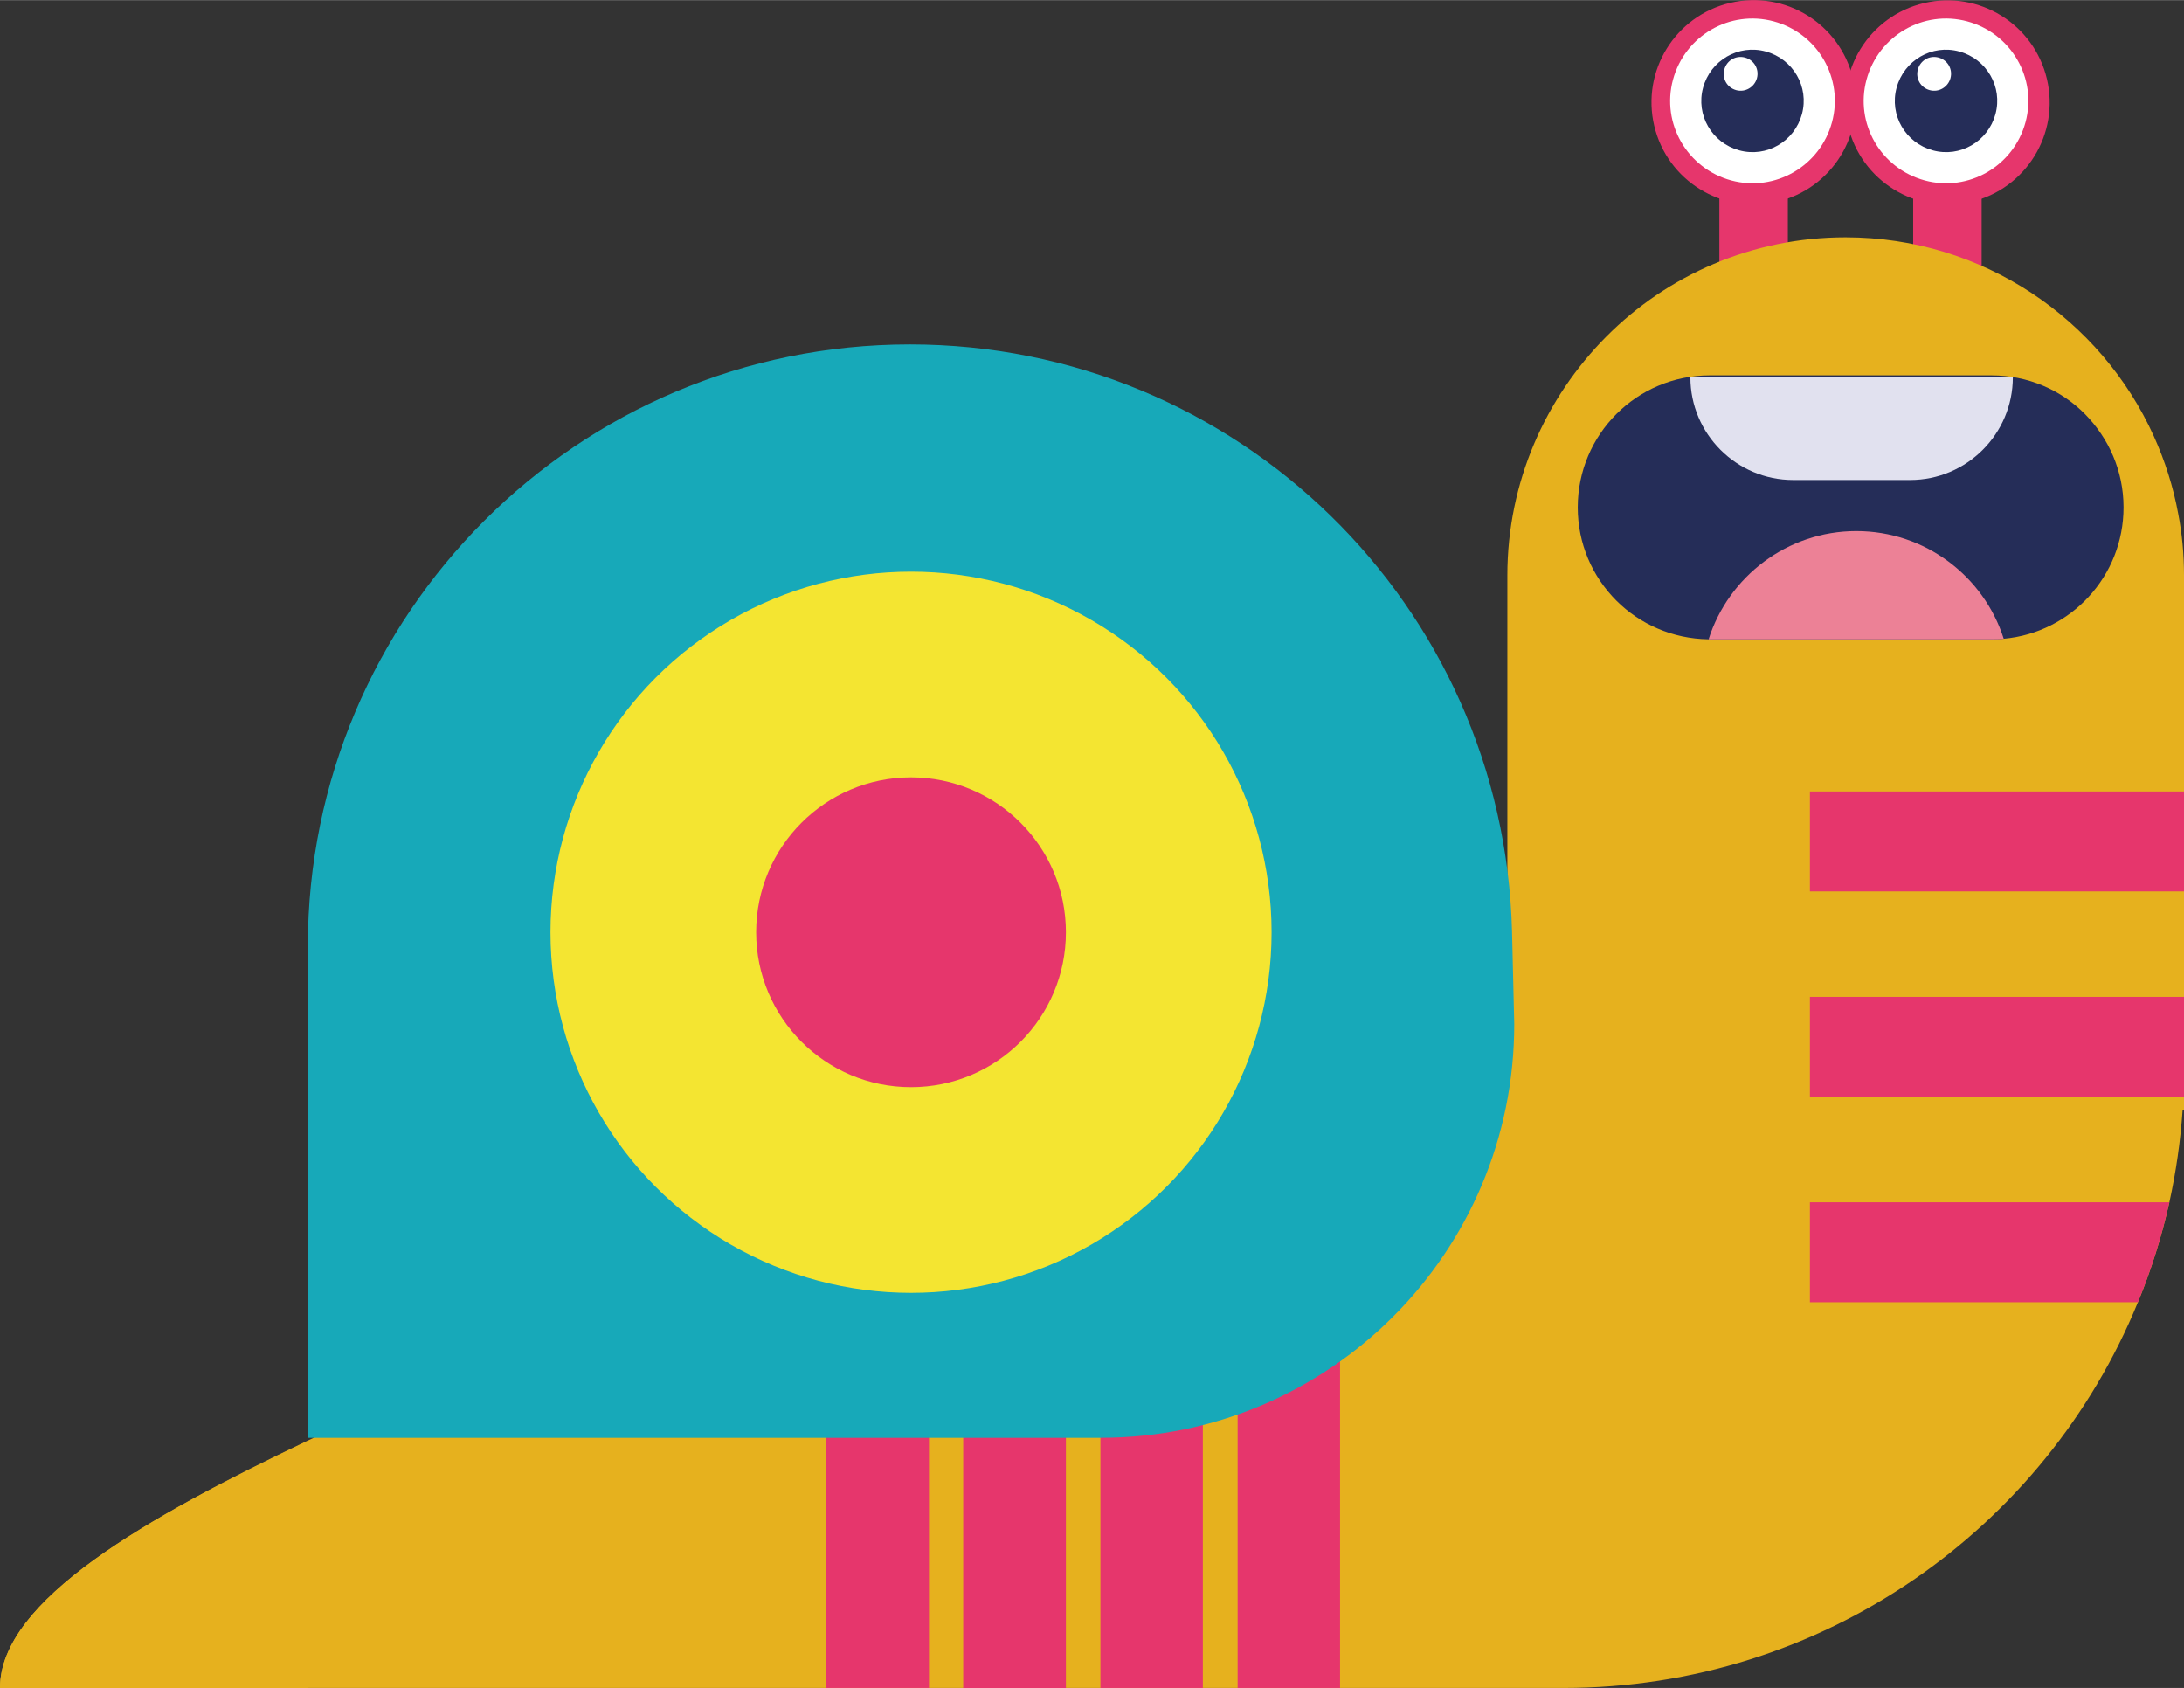
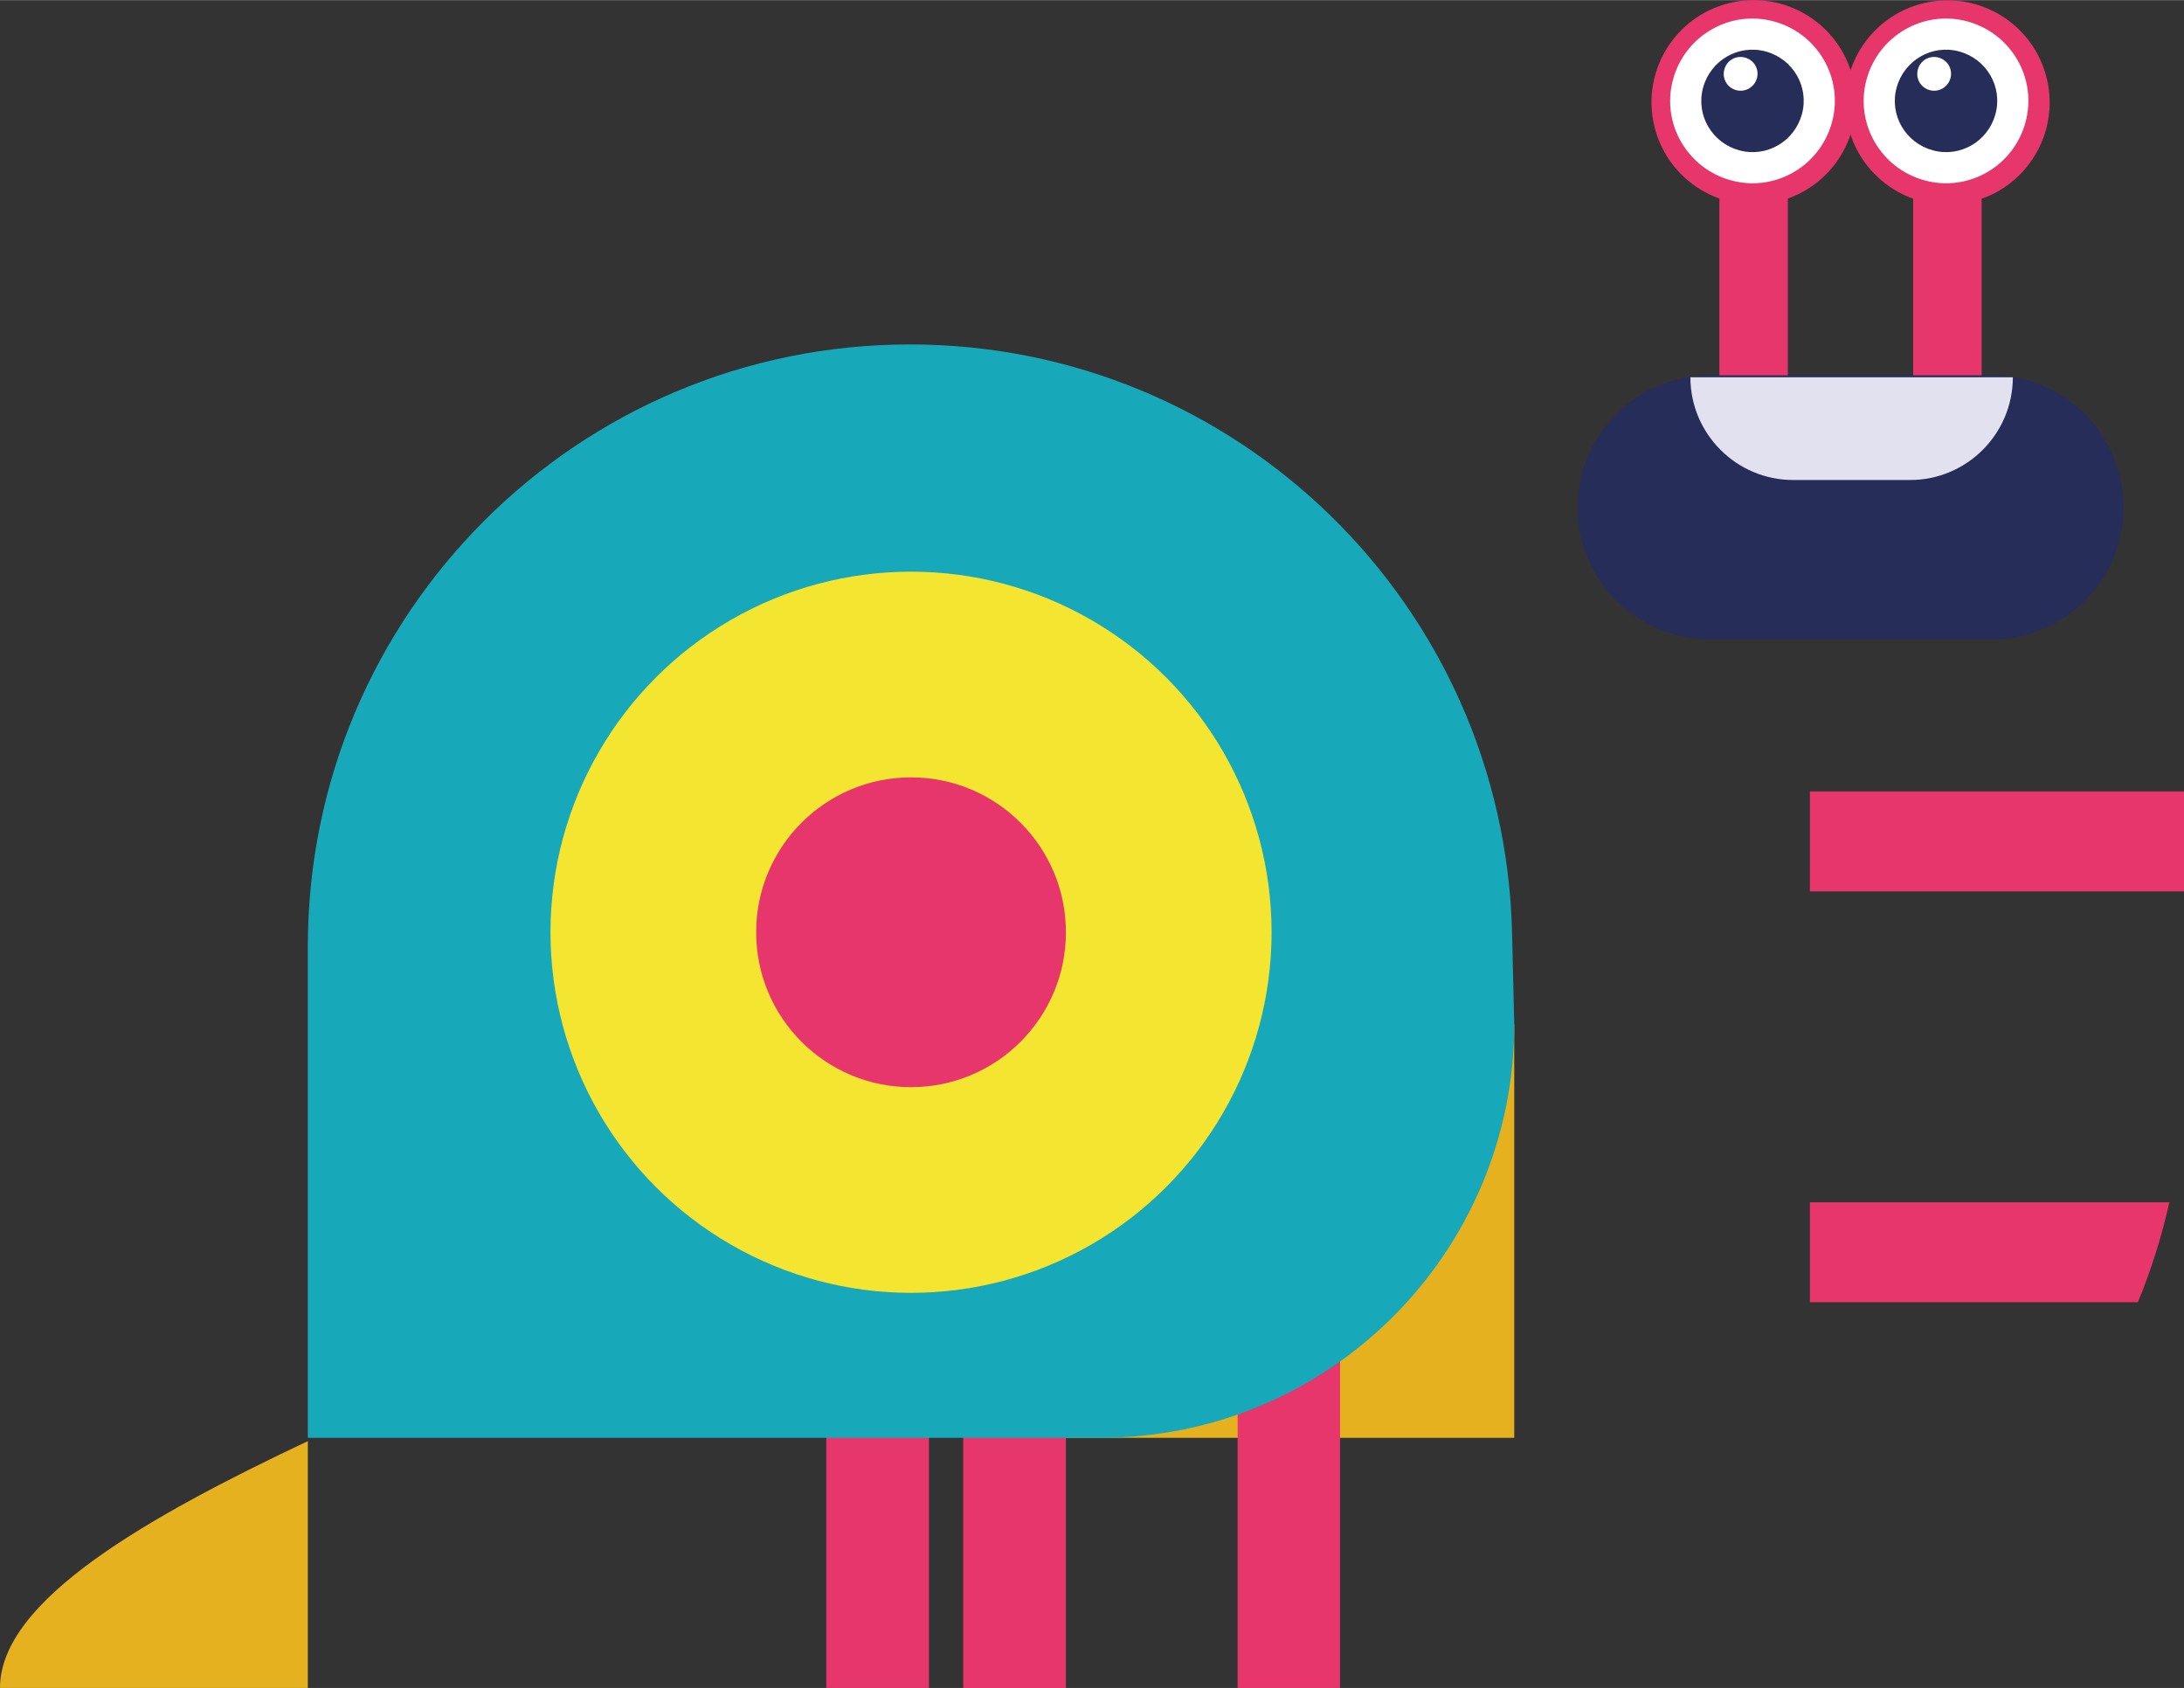
<svg xmlns="http://www.w3.org/2000/svg" id="Capa_2" width="27.91mm" height="21.57mm" viewBox="0 0 79.11 61.13">
  <rect x="0" y="0" width="79.11" height="61.13" fill="#333333" stroke="none" />
  <g id="Capa_1-2">
    <g>
      <rect x="69.3" y="3.7" width="2.48" height="13.68" fill="#e6366c" />
      <rect x="62.28" y="3.7" width="2.48" height="13.68" fill="#e6366c" />
-       <path d="m0,61.13h56.63c9.4,0,17.46-5.77,20.81-13.97.48-1.16.86-2.37,1.14-3.62.24-1.09.4-2.2.48-3.34h.05v-19.36c0-.77-.07-1.52-.21-2.24-.18-.98-.48-1.91-.88-2.8-1.92-4.25-6.2-7.21-11.17-7.21-3.38,0-6.45,1.37-8.66,3.59-2.21,2.22-3.59,5.28-3.59,8.66v13.07c0,2.61-2.12,4.72-4.72,4.72h-9.44c-.62,0-1.23.02-1.84.07-1.27.1-2.51.31-3.72.62-.42.11-.84.23-1.25.36-1.29.41-2.54.93-3.72,1.56-1.99,1.05-3.8,2.4-5.38,3.98-1.99,1.99-7.88,4.34-13.4,6.96C5.36,54.93,0,57.95,0,61.13Z" fill="#e6b11e" />
      <polygon points="37.33 52.07 54.85 52.07 54.85 37.09 37.33 52.07" fill="#e6b11e" />
      <rect x="44.82" y="38.65" width="3.71" height="22.48" transform="translate(93.36 99.78) rotate(-180)" fill="#e6366c" />
-       <rect x="39.86" y="38.65" width="3.71" height="22.48" transform="translate(83.43 99.78) rotate(-180)" fill="#e6366c" />
      <path d="m34.89,39.34v21.8s3.72,0,3.72,0v-22.41c-1.27.1-2.51.31-3.72.62Z" fill="#e6366c" />
      <path d="m29.93,41.25v19.88s3.72,0,3.72,0v-21.44c-1.29.41-2.54.93-3.72,1.56Z" fill="#e6366c" />
      <path d="m57.15,18.37c0,1.32.53,2.51,1.4,3.38.85.85,2.03,1.38,3.33,1.4.02,0,.03,0,.05,0h10.21c.15,0,.3,0,.44-.02,2.43-.22,4.34-2.26,4.34-4.76,0-1.32-.54-2.51-1.4-3.38-.86-.87-2.06-1.4-3.38-1.4h-10.21c-2.64,0-4.78,2.14-4.78,4.78Z" fill="#252d58" />
      <g>
        <circle cx="63.52" cy="3.7" r="3.7" transform="translate(.85 14.69) rotate(-13.28)" fill="#e6366c" />
        <circle cx="70.54" cy="3.7" r="3.7" transform="translate(1.04 16.31) rotate(-13.28)" fill="#e6366c" />
        <g>
          <path d="m64.25.77c1.59.43,2.54,2.06,2.11,3.65-.43,1.59-2.06,2.54-3.65,2.11-1.59-.43-2.54-2.06-2.11-3.65.43-1.59,2.06-2.54,3.65-2.11h0Z" fill="#fff" fill-rule="evenodd" />
          <path d="m63.96,1.86c.99.27,1.58,1.28,1.31,2.27-.27.99-1.28,1.58-2.27,1.31s-1.58-1.28-1.31-2.27c.27-.99,1.28-1.58,2.27-1.31h0Z" fill="#252d58" fill-rule="evenodd" />
          <path d="m63.21,2.08c.33.09.52.42.43.75-.09.32-.42.52-.75.43-.33-.09-.52-.42-.43-.75.09-.33.42-.52.75-.43h0Z" fill="#fff" fill-rule="evenodd" />
        </g>
        <g>
          <path d="m71.26.77c1.59.43,2.54,2.06,2.11,3.65-.43,1.59-2.06,2.54-3.65,2.11-1.59-.43-2.54-2.06-2.11-3.65.43-1.59,2.06-2.54,3.65-2.11h0Z" fill="#fff" fill-rule="evenodd" />
          <path d="m70.97,1.86c.99.27,1.58,1.28,1.31,2.27-.27.99-1.28,1.58-2.27,1.31s-1.58-1.28-1.31-2.27c.27-.99,1.28-1.58,2.27-1.31h0Z" fill="#252d58" fill-rule="evenodd" />
          <path d="m70.22,2.08c.33.09.52.42.43.75-.09.32-.42.52-.75.43-.33-.09-.52-.42-.43-.75.09-.33.42-.52.75-.43h0Z" fill="#fff" fill-rule="evenodd" />
        </g>
      </g>
      <path d="m54.85,37.09h0c0,8.27-6.71,14.98-14.98,14.98H11.15v-17.79c0-12.05,9.77-21.81,21.81-21.81h0c11.84,0,21.51,9.44,21.81,21.27l.08,3.35Z" fill="#17a9b9" />
      <path d="m64.95,17.38h4.24c2.05,0,3.72-1.67,3.72-3.72h-11.68c0,2.05,1.67,3.72,3.72,3.72Z" fill="#e1e1ef" />
      <circle cx="33" cy="33.76" r="13.06" fill="#f4e531" />
      <circle cx="33" cy="33.76" r="5.61" fill="#e6366c" />
-       <path d="m61.88,23.15s.03,0,.05,0h10.21c.15,0,.3,0,.44-.02-.72-2.26-2.84-3.9-5.34-3.9s-4.63,1.65-5.35,3.92Z" fill="#ec8196" />
      <rect x="65.56" y="28.65" width="13.55" height="3.62" transform="translate(144.67 60.93) rotate(-180)" fill="#e6366c" />
-       <rect x="65.56" y="36.1" width="13.55" height="3.62" transform="translate(144.67 75.82) rotate(-180)" fill="#e6366c" />
      <path d="m65.56,43.54v3.62s11.88,0,11.88,0c.48-1.16.86-2.37,1.14-3.62h-13.02Z" fill="#e6366c" />
      <path d="m0,61.13h11.15s0-8.94,0-8.94C5.36,54.93,0,57.95,0,61.13Z" fill="#e6b11e" />
    </g>
  </g>
</svg>